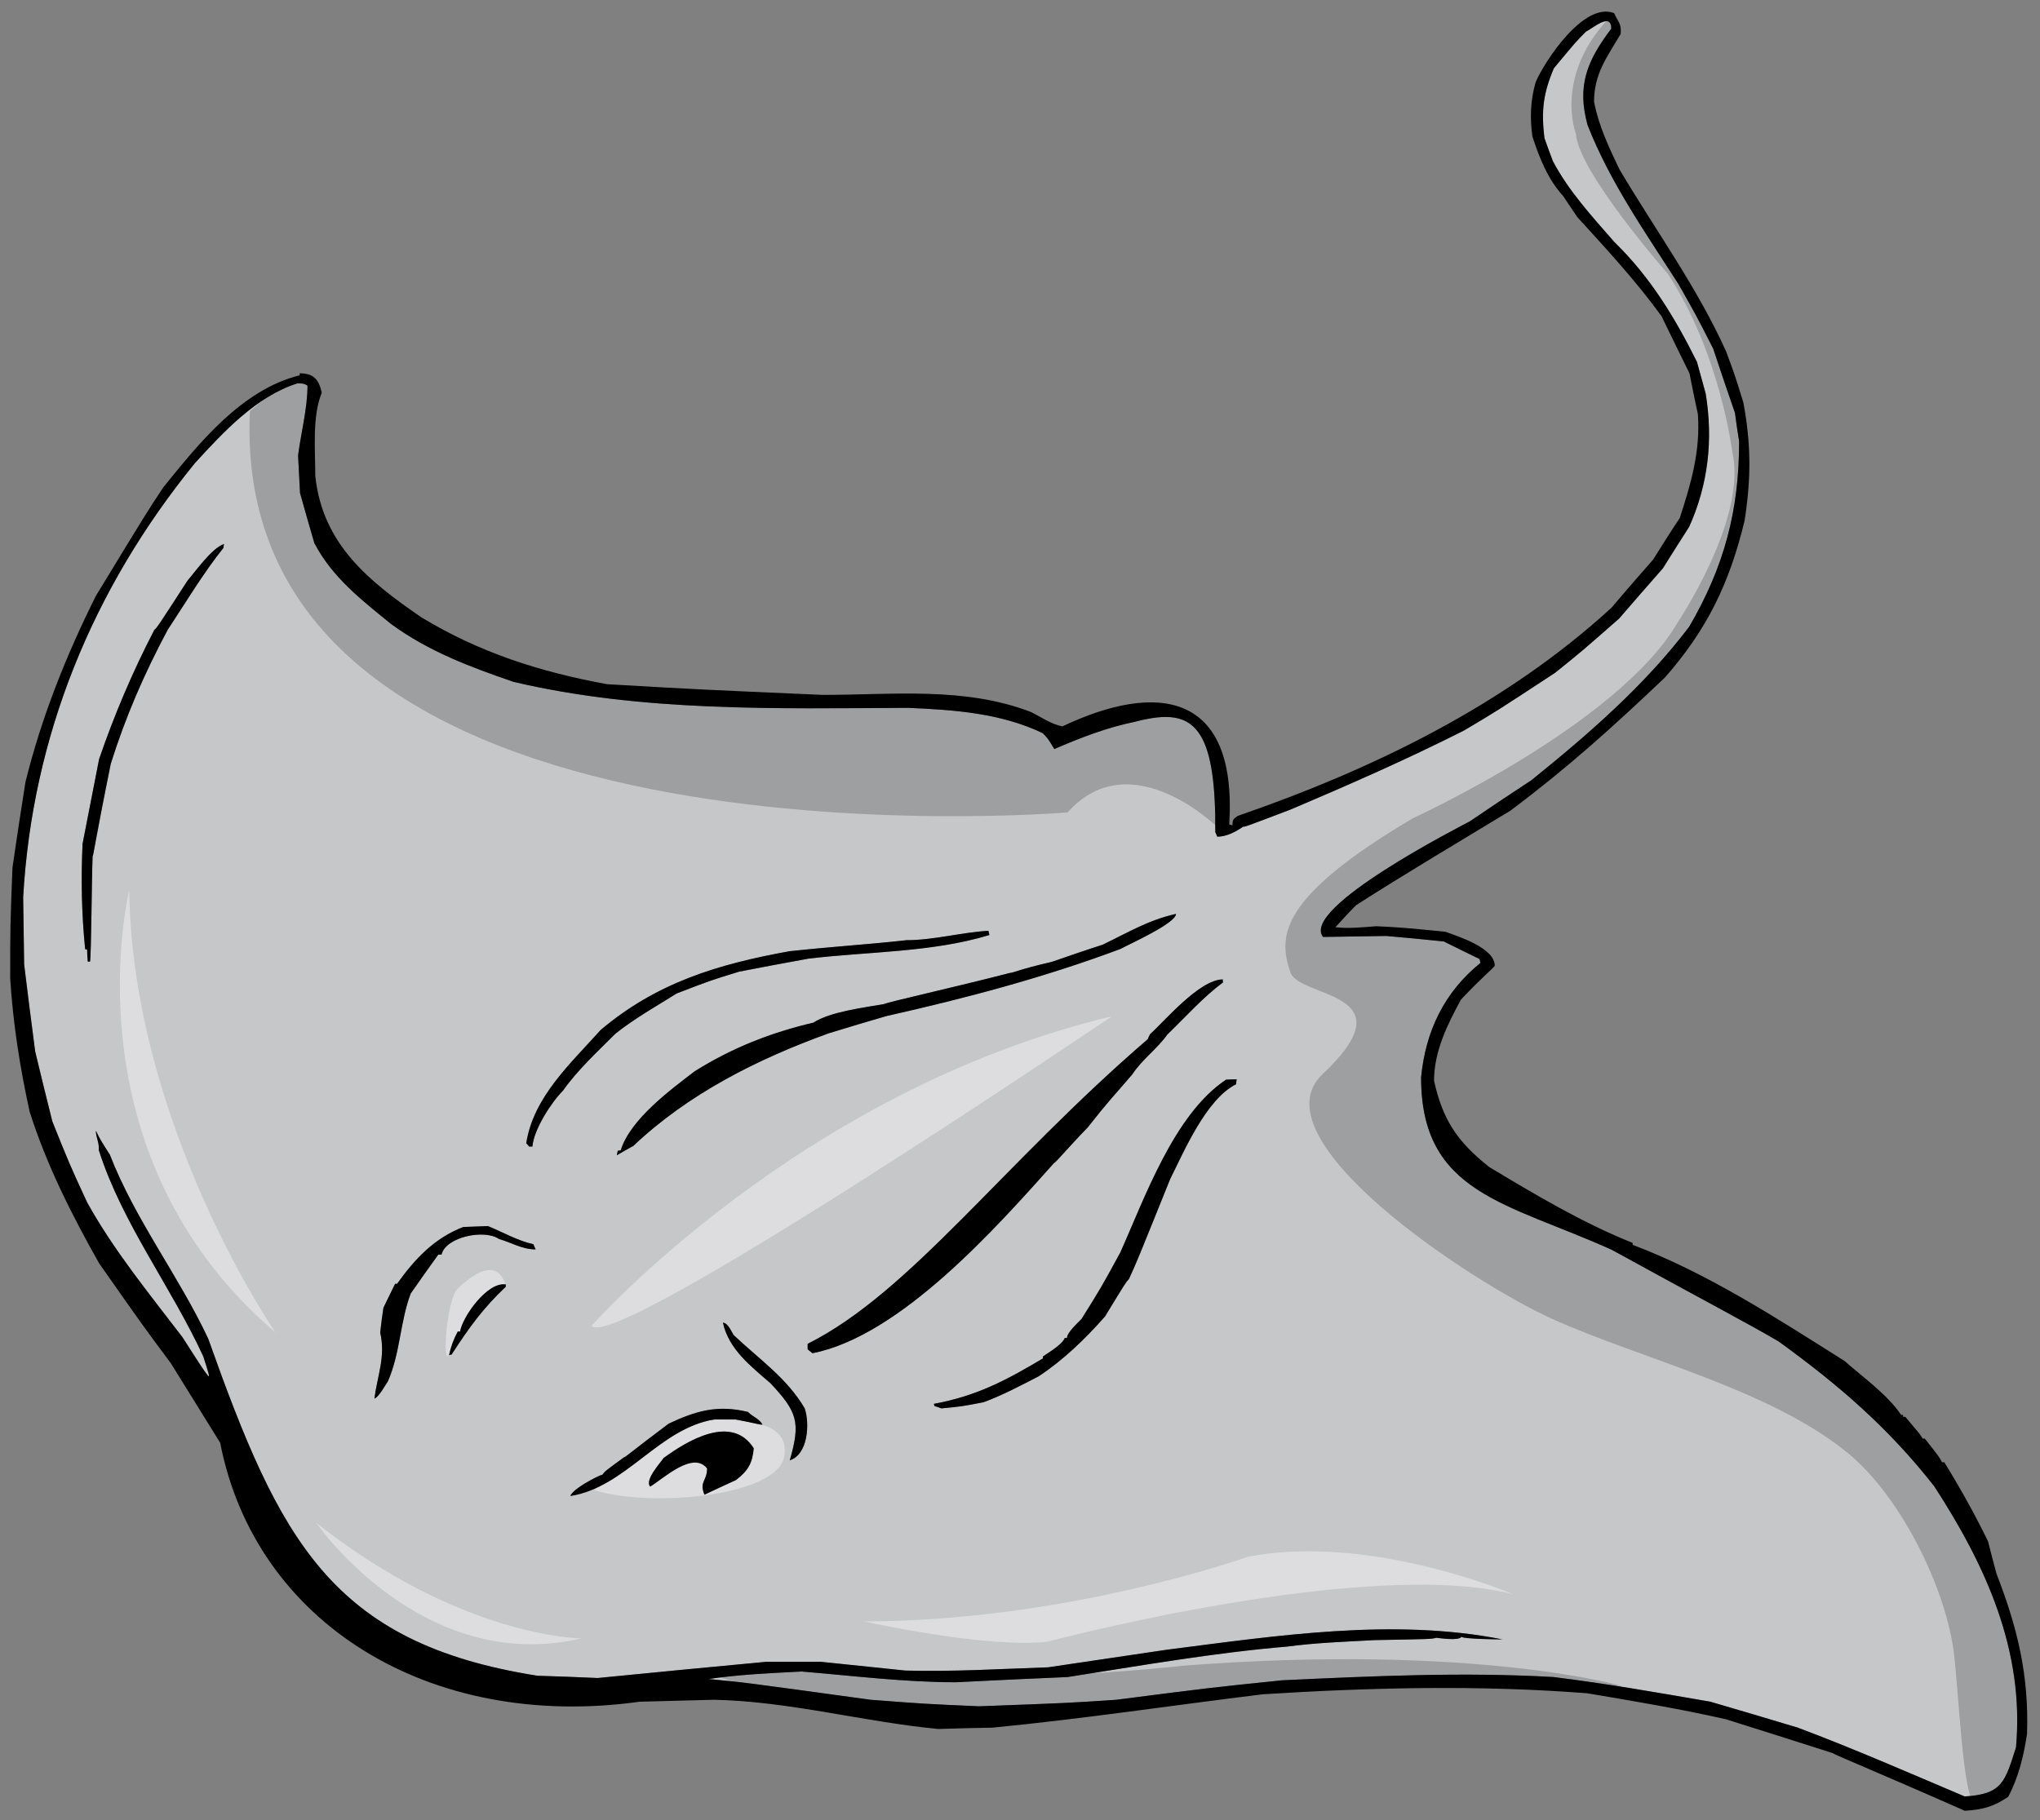
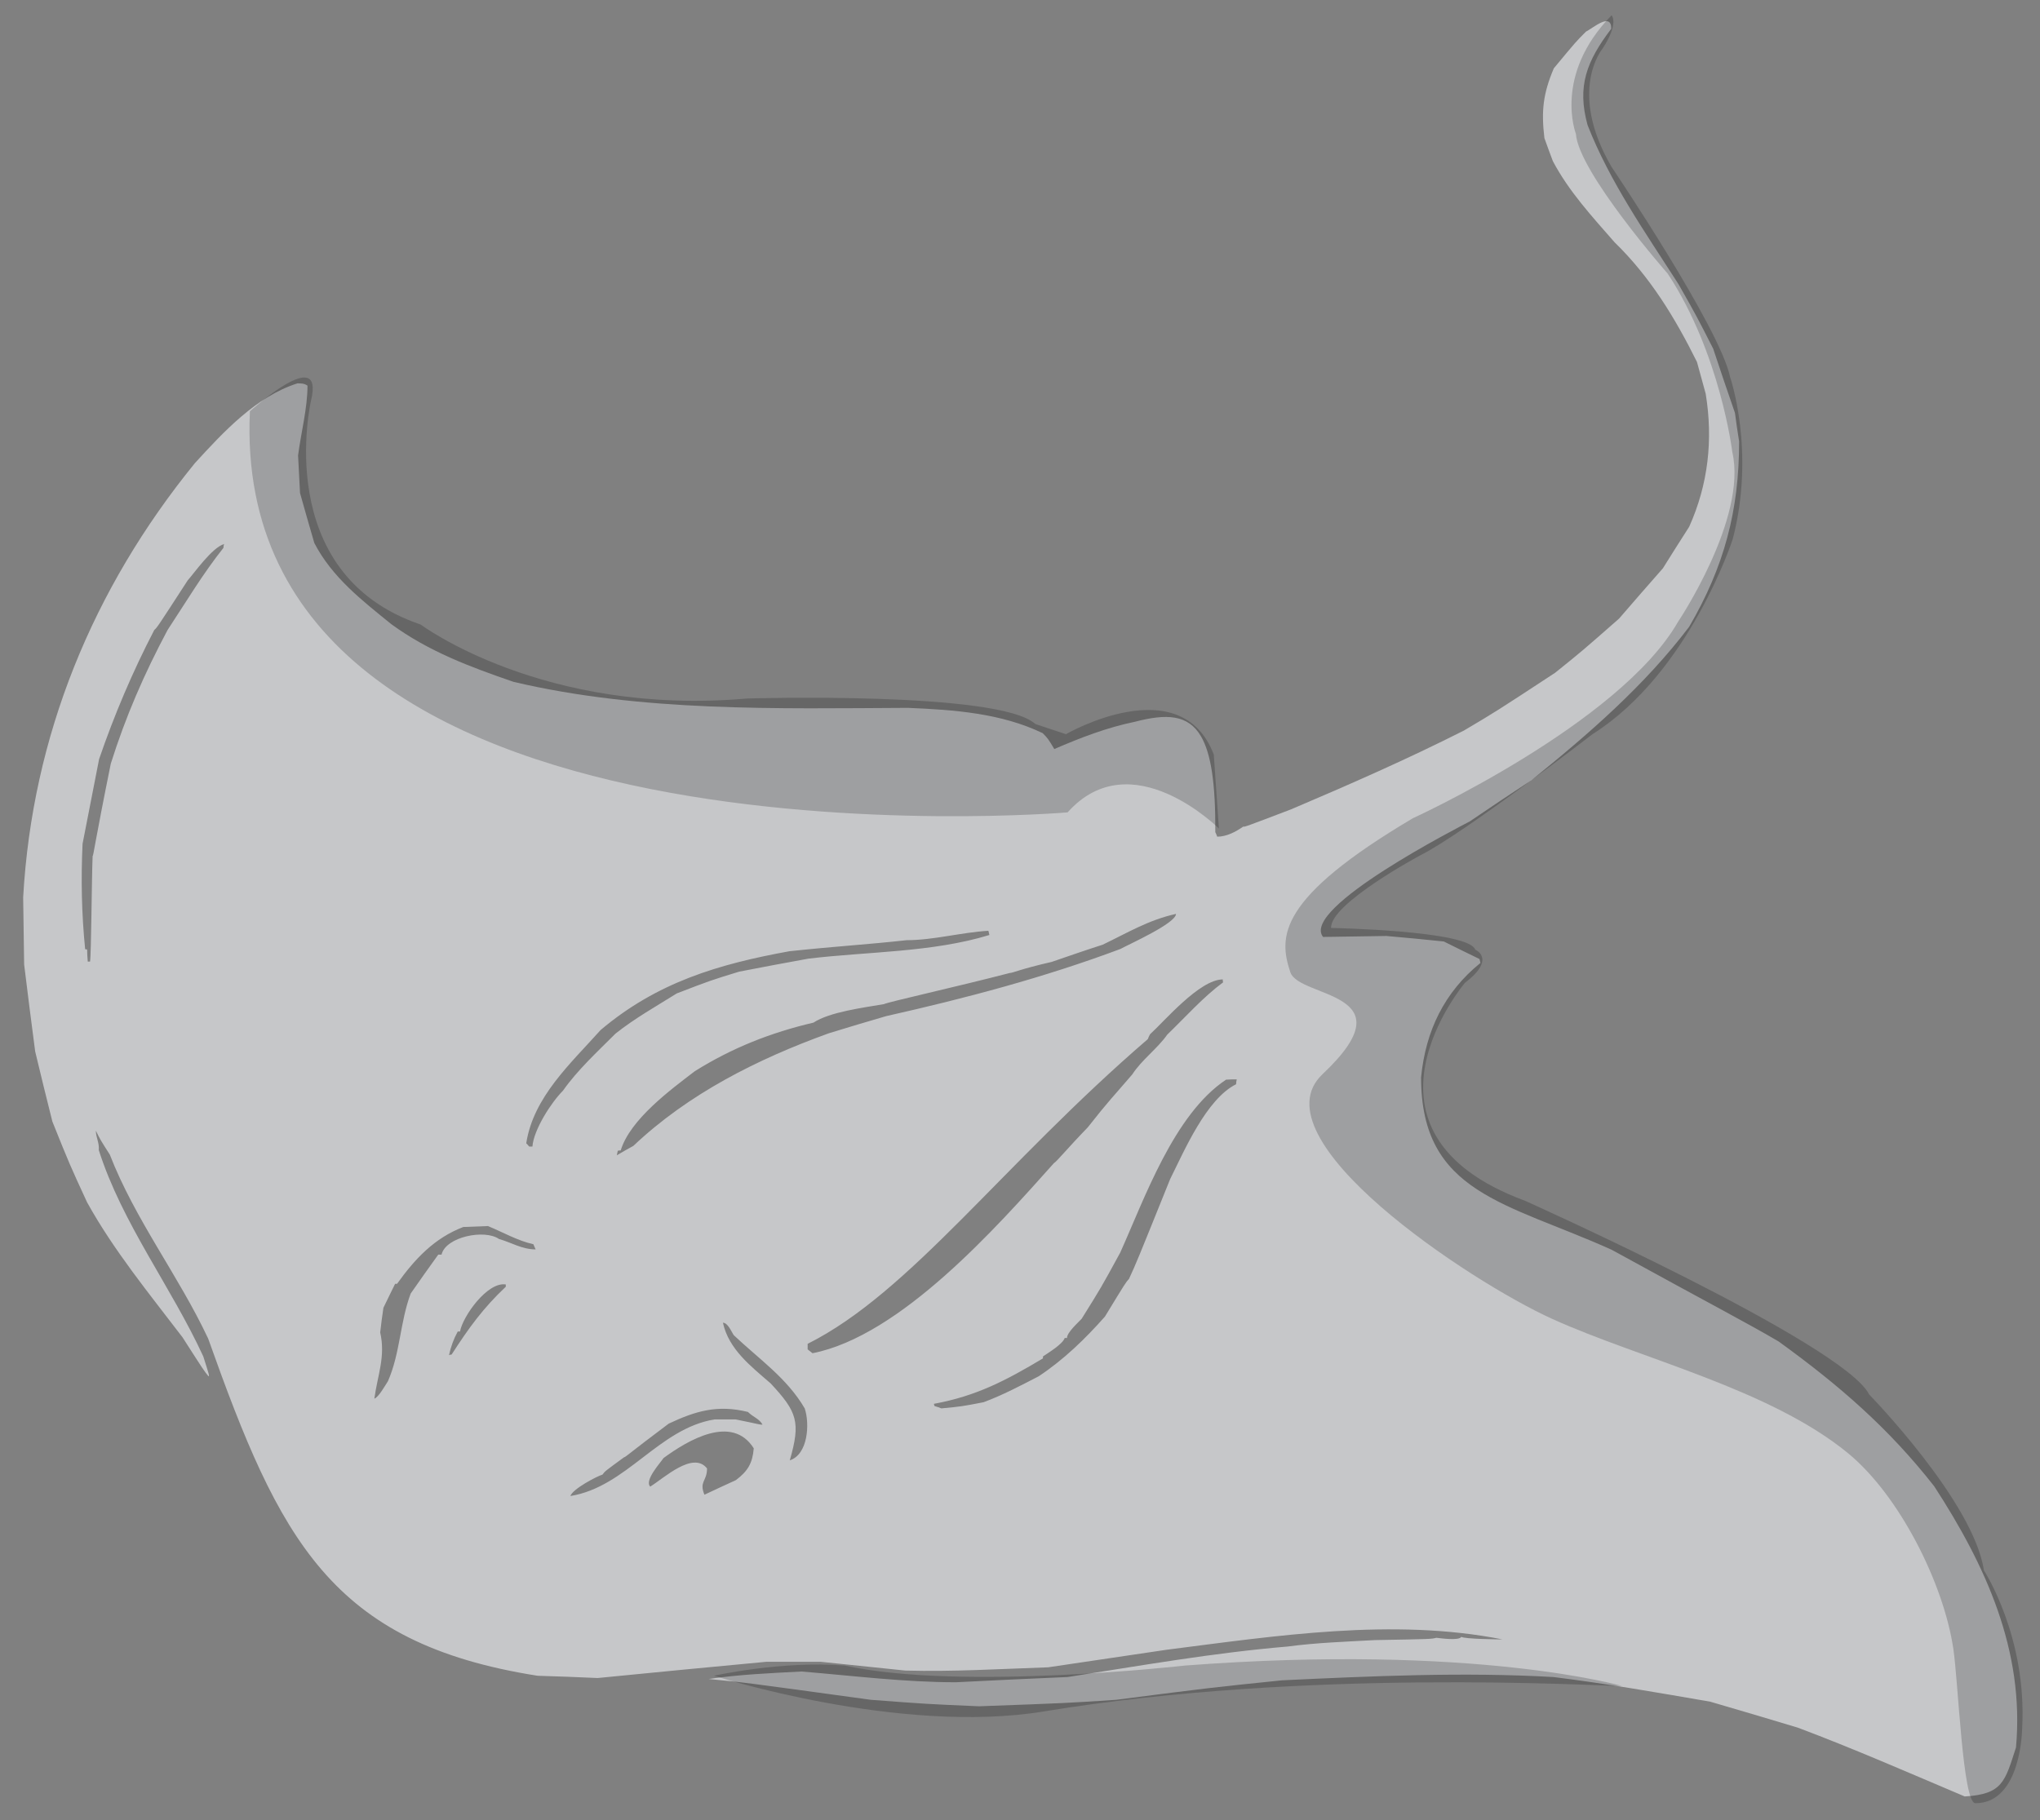
<svg xmlns="http://www.w3.org/2000/svg" version="1.1" id="Layer_1" x="0px" y="0px" width="200px" height="178.5px" viewBox="0 0 200 178.5" style="enable-background:new 0 0 200 178.5;" xml:space="preserve">
  <rect x="0" y="0" width="200" height="178.5" fill="#808080" stroke="none" />
  <path id="color1" style="fill:#C6C7C9;" d="M174.387,131.56c-3.022-1.781-6.428-3.533-16.386-9.003  c-10.289-4.64-18.68-5.512-18.68-16.899c0.445-4.581,2.29-8.367,5.823-11.23c-0.034-0.129-0.064-0.255-0.096-0.382  c-1.178-0.572-2.356-1.146-3.501-1.719c-1.878-0.192-3.755-0.381-5.632-0.539c-2.069,0.029-4.136,0.062-6.204,0.095  c-2.26-2.83,13.493-10.853,14.381-11.329c2.007-1.368,4.01-2.705,6.046-4.042c5.603-4.516,11.106-9.292,15.467-15.049  c3.434-5.888,4.897-11.392,4.897-18.169c-0.158-0.953-0.285-1.877-0.409-2.802c-0.733-2.099-1.435-4.201-2.135-6.299  c-1.653-3.246-1.653-3.246-3.405-6.334c-3.245-5.058-6.714-9.991-8.909-15.591c-1.051-3.817-0.095-6.266,2.324-9.452  c0-1.653-1.785-0.062-2.483,0.287C154.5,4.09,154.5,4.09,152.335,6.7c-1.051,2.478-1.24,4.168-0.923,6.84  c0.256,0.731,0.542,1.494,0.828,2.258c1.56,2.96,3.85,5.442,6.046,7.955c3.499,3.407,5.917,7.382,8.083,11.742  c0.283,1.019,0.57,2.069,0.857,3.119c0.732,4.488,0.254,8.879-1.621,13.046c-0.86,1.335-1.72,2.704-2.577,4.072  c-1.433,1.623-2.867,3.278-4.297,4.933c-3.661,3.215-3.661,3.215-6.271,5.313c-5.822,3.819-5.822,3.819-8.94,5.664  c-5.536,2.8-11.264,5.314-16.96,7.733c-4.518,1.72-4.518,1.72-4.677,1.688c-0.732,0.507-1.624,0.986-2.547,0.986  c-0.062-0.161-0.126-0.32-0.19-0.446c0.032-4.768-0.42-7.711-1.4-9.388c-1.257-2.164-3.388-2.241-6.491-1.432  c-2.769,0.573-5.314,1.557-7.891,2.673c-0.637-1.05-0.637-1.05-1.144-1.561c-4.109-1.97-8.722-2.291-13.208-2.479  c-12.823,0.063-26.092,0.413-38.66-2.548c-4.265-1.464-8.338-2.989-11.997-5.665c-2.864-2.322-5.792-4.581-7.541-7.953  c-0.477-1.655-0.955-3.279-1.401-4.902c-0.063-1.24-0.127-2.48-0.191-3.689c0.287-2.228,0.923-4.615,0.923-6.841  c-0.319-0.223-0.605-0.223-0.987-0.223c-4.042,1.275-7.288,4.805-10.056,7.828C9.081,57.739,3.163,72.182,2.271,87.997  c0.032,2.197,0.064,4.391,0.096,6.588c0.35,2.833,0.701,5.666,1.082,8.528c0.541,2.29,1.115,4.582,1.686,6.872  c1.688,4.201,1.688,4.201,3.405,7.925c2.609,4.709,6.077,8.94,9.354,13.234c2.101,3.278,2.101,3.278,2.547,3.82  c0.096-0.032,0.096-0.032-0.509-1.941c-3.15-6.841-7.955-13.046-10.246-20.236c0.063-0.732-0.287-1.244-0.287-1.91  c0.414,0.858,0.414,0.858,1.369,2.356c2.481,6.394,6.744,11.865,9.642,18.039c6.981,19.632,11.992,29.875,32.297,33.063  c1.94,0.063,3.914,0.124,5.887,0.222c5.503-0.539,11.01-1.082,16.514-1.59h5.379c2.736,0.285,5.503,0.571,8.271,0.858  c4.646,0.126,9.354-0.16,14.001-0.319c3.853-0.572,7.7-1.145,11.583-1.717c10.724-1.368,22.24-3.151,32.965-1.018  c-0.285,0-3.755-0.032-4.04-0.255c-0.221,0.413-2.1,0.128-2.451,0.096c-0.509,0.127-0.509,0.127-6.013,0.225  c-2.864,0.158-5.759,0.254-8.592,0.634c-7.191,0.604-14.415,1.877-21.542,2.989c-3.659,0.161-7.321,0.32-10.945,0.512  c-5.06,0-10.087-0.636-15.147-1.053c-3.055,0.161-6.078,0.287-9.101,0.734c3.373,0.318,3.373,0.318,15.878,2.037  c5.409,0.412,5.409,0.412,10.626,0.638c8.72-0.32,8.72-0.32,13.462-0.638c9.162-1.179,9.162-1.179,16.26-1.91  c8.846-0.413,17.754-0.828,26.602-0.32c5.154,0.638,10.246,1.531,15.368,2.418c2.867,0.829,5.728,1.689,8.592,2.548  c5.506,2.068,10.946,4.455,16.356,6.745c3.72-0.221,3.945-1.465,5.026-4.805c0.86-9.514-2.992-17.881-8.018-25.614  C185.141,140.024,180.273,135.823,174.387,131.56z M21.905,53.728c-2.003,2.513-3.691,5.345-5.473,8.05  c-2.292,4.297-4.105,8.465-5.57,13.111c-1.592,7.859-1.685,8.974-1.781,9.068c-0.096,2.259-0.13,9.705-0.255,10.341H8.604  C8.573,93.886,8.54,93.503,8.54,93.12c-0.063-0.03-0.127-0.03-0.191-0.03c-0.35-3.5-0.414-6.843-0.255-10.342  c0.542-2.769,1.083-5.536,1.622-8.307c1.497-4.357,3.278-8.558,5.411-12.664c0.287-0.253,0.287-0.253,3.278-4.868  c0.634-0.701,2.355-3.182,3.564-3.563C21.937,53.473,21.905,53.6,21.905,53.728z M103.108,94.329  c1.653-0.569,3.31-1.144,4.997-1.686c2.514-1.208,4.484-2.418,7.189-3.022c0,0.924-4.643,2.992-5.44,3.437  c-7.477,2.801-15.176,4.836-22.973,6.589c-1.876,0.539-3.754,1.111-5.631,1.684c-6.969,2.517-13.746,5.919-19.157,11.042  c-0.54,0.287-1.08,0.604-1.622,0.923c0.032-0.159,0.064-0.318,0.096-0.446c0.095-0.03,0.191-0.03,0.286-0.03  c0.922-3.054,4.932-5.981,7.256-7.765c3.657-2.292,7.444-3.788,11.645-4.772c1.592-1.05,4.899-1.464,6.906-1.813  c0.446-0.221,7.062-1.686,12.347-3.056C99.321,95.412,99.927,95.062,103.108,94.329z M49.588,126.184  c-2.228,2.1-3.627,4.038-5.313,6.65c-0.096,0-0.193,0.029-0.255,0.063c0.19-0.859,0.444-1.559,0.857-2.322h0.223  c0.255-1.464,2.675-4.901,4.488-4.615V126.184z M48.922,121.503c-1.401-0.984-5.22-0.221-5.634,1.53h-0.319  c-0.923,1.271-1.813,2.546-2.704,3.817c-1.051,2.799-1.019,5.824-2.227,8.591c-0.255,0.385-0.923,1.594-1.337,1.718  c0.319-2.322,1.114-4.136,0.573-6.488c0.095-0.829,0.191-1.623,0.316-2.422c0.385-0.792,0.767-1.59,1.148-2.352h0.19  c1.75-2.448,3.661-4.486,6.491-5.57c0.795-0.032,1.592-0.062,2.417-0.093c1.401,0.572,2.961,1.463,4.456,1.781  c0.065,0.157,0.129,0.317,0.223,0.509C51.18,122.523,50.161,121.856,48.922,121.503z M52.198,112.437h-0.319  c-0.096-0.128-0.19-0.223-0.287-0.319c0.701-4.548,4.361-7.825,7.287-11.104c5.536-4.677,11.518-6.459,18.519-7.731  c4.838-0.512,7.447-0.638,11.486-1.083c2.642,0,5.347-0.764,8.018-0.922c0.036,0.128,0.067,0.255,0.099,0.413  c-5.602,1.718-11.964,1.621-17.756,2.322c-2.259,0.415-4.519,0.827-6.778,1.273c-2.8,0.859-2.8,0.859-6.109,2.131  c-2.037,1.274-4.137,2.451-6.014,3.946c-1.751,1.752-3.723,3.563-5.155,5.6C54.043,108.109,52.323,110.78,52.198,112.437z   M72.149,145.148c-1.051,0.479-2.069,0.953-3.087,1.433c-0.541-1.305,0.255-1.305,0.255-2.577c-1.369-1.75-4.265,0.986-5.568,1.781  c-0.605-0.607,1.017-2.355,1.303-2.801c2.388-1.75,6.714-4.327,8.847-0.953C73.771,143.491,73.327,144.256,72.149,145.148z   M72.117,139.197H70.05c-5.473,0.892-8.625,6.619-14.129,7.511c0.223-0.702,2.609-1.942,3.15-2.101  c0.223-0.318,0.223-0.318,2.1-1.689c0.224-0.063,0.317-0.254,4.391-3.309c2.64-1.239,4.771-1.878,7.765-1.146  c0.507,0.508,1.081,0.636,1.433,1.24C74.503,139.737,74.377,139.643,72.117,139.197z M77.43,143.208  c1.082-3.755,0.732-4.743-1.877-7.544c-1.942-1.687-4.105-3.34-4.678-5.949c0.477,0,0.828,0.859,1.051,1.209  c2.481,2.355,5.217,4.2,6.968,7.192C79.405,139.643,79.213,142.635,77.43,143.208z M79.658,132.706  c-0.159-0.128-0.318-0.256-0.477-0.38v-0.543c10.06-5.033,19.073-17.583,33.347-29.878c0.063-0.158,0.128-0.321,0.222-0.48  c1.4-1.27,4.867-5.377,7.13-5.377c0,0.096,0,0.192,0.031,0.287c-1.94,1.433-3.692,3.404-5.472,5.125  c-0.989,1.398-2.484,2.449-3.437,3.91c-1.911,2.229-2.229,2.483-4.36,5.188c-2.003,2.067-3.084,3.404-3.31,3.499  C97.739,120.315,88.303,131.003,79.658,132.706z M121.184,106.327c-2.928,1.463-5.091,6.555-6.459,9.291  c-3.308,8.21-3.308,8.21-4.041,9.801c-0.32,0.35-0.32,0.35-2.356,3.691c-1.941,2.195-4.042,4.231-6.491,5.854  c-1.783,0.923-3.53,1.848-5.41,2.547c-2.131,0.412-2.131,0.412-4.135,0.604c-0.222-0.098-0.446-0.159-0.668-0.225  c-0.034-0.095-0.064-0.159-0.064-0.222c4.167-0.765,7.065-2.29,10.69-4.456v-0.19c0.51-0.349,1.943-1.209,2.134-1.813h0.222  c0-0.539,1.079-1.495,1.433-1.875c1.911-3.057,1.911-3.057,3.786-6.493c2.354-5.218,5.251-13.555,10.375-16.961  c0.348-0.03,0.696-0.03,1.05-0.03C121.216,106.01,121.184,106.168,121.184,106.327z" />
-   <path id="highlight" style="opacity:0.4;fill:#FFFFFF;" d="M109,99.667c0,0-48.782,33.056-51,30.352  C58,130.019,78.333,107,109,99.667z M122.334,152.667c0,0-17.667,6.333-37.667,6.333c0,0,12,2.666,18,2  c0,0,31.334-8.332,45.667-4.666C148.334,156.334,134.334,150.334,122.334,152.667z M57,160.667c0,0-11.667,0.001-26-11.333  C31,149.334,41.333,164.334,57,160.667z M27,130.667c0,0-14-20.333-14.333-43.334C12.667,87.334,6.333,113,27,130.667z   M76.875,142.875c0.75-3.875-5-3.625-7.625-3.625s-11,6.875-11,6.875C63.75,147.875,76.125,146.75,76.875,142.875z M49.588,126.184  c0,0-0.558-3.801-4.713,0.191c-1.084,1.041-1.542,7.541-0.855,6.521C46.401,129.363,47.427,127.117,49.588,126.184z" />
-   <path id="outline" d="M195.74,154.344c-0.287-1.083-0.577-2.132-0.831-3.184c-1.305-2.671-2.734-5.251-4.294-7.764h-0.224  c-0.256-0.507-0.256-0.507-1.686-2.322h-0.224c-0.128-0.286-0.128-0.286-1.686-2.131h-0.222v-0.192h-0.189  c-1.338-2.005-3.756-3.691-5.539-5.282c-6.556-4.134-13.492-8.654-20.779-11.391v-0.191c-4.869-1.942-9.577-4.742-14.065-7.444  c-3.118-2.484-4.549-4.585-5.408-8.464c0-2.864,1.305-5.506,2.641-7.956c2.133-2.26,3.055-2.961,3.311-3.31  c0-1.75-3.531-2.864-4.838-3.341c-4.231-0.414-4.231-0.414-6.778-0.542c-1.305,0.097-2.703,0.255-4.006,0.097  c0.666-0.732,1.334-1.465,2.035-2.164c4.963-3.182,10.088-6.204,15.114-9.26c5.64-4.23,9.858-8.037,15.145-13.048  c4.168-4.739,6.364-9.32,7.829-15.43c0.636-4.171,0.636-7.446-0.128-11.552c-0.824-2.672-0.824-2.672-1.686-4.997  c-2.834-6.299-6.971-11.963-10.469-17.884c-1.019-2.129-2.037-4.261-2.482-6.615c0-2.736,1.241-4.328,2.609-6.65  c0.092-1.05-0.255-1.147-0.639-2.038c-2.988-1.178-6.87,4.806-7.7,6.78c-0.508,1.78-0.569,3.497-0.317,5.313  c0.701,2.131,1.496,4.167,3.024,5.854c0.443,0.67,0.89,1.336,1.366,2.037c2.897,3.183,5.762,6.268,8.272,9.736  c0.893,1.849,1.816,3.725,2.738,5.6c0.257,1.337,0.54,2.674,0.827,4.012c0.254,3.629-0.67,6.777-1.781,10.184  c-0.892,1.334-1.751,2.701-2.609,4.07c-1.366,1.56-2.736,3.122-4.071,4.711c-10.407,9.545-23.39,15.845-36.659,20.428  c-0.414,0.316-0.507,0.316-0.507,0.92c-0.13-0.027-0.224-0.061-0.319-0.093c0.807-13.048-7.112-13.987-16.358-9.61  c-1.046-0.19-2.065-0.89-3.054-1.399c-6.553-2.515-13.459-1.687-20.426-1.687c-12.347-0.539-12.347-0.539-21.161-1.049  c-6.587-1.209-12.473-3.088-18.2-6.555c-5.169-3.549-9.701-7.173-10.405-13.875c0-2.45-0.318-5.885,0.637-8.146  c-0.287-1.337-0.83-1.911-2.166-1.911v0.194c-5.663,1.399-9.864,6.648-13.364,10.977c-1.526,2.292-1.526,2.292-6.619,10.659  c-2.927,5.857-5.345,11.936-6.905,18.264c-0.445,2.771-0.859,5.571-1.271,8.371C1,90.799,1,90.799,1,95.985  c0.287,4.455,0.954,8.687,1.909,13.047c1.686,5.282,4.105,10.056,6.809,14.857c4.263,6.079,4.263,6.079,7.032,9.801  c1.59,2.577,3.214,5.189,4.836,7.797c3.431,17.65,20.493,28.272,41.142,25.393c2.42-0.063,4.837-0.127,7.289-0.191  c7.413,0.159,14.604,2.162,21.956,2.865c1.751-0.063,3.53-0.095,5.313-0.129c8.878-0.857,17.691-2.194,26.539-3.276  c10.626-0.667,21.191-0.921,31.788-0.096c4.518,0.764,9.101,1.527,13.587,2.546c3.467,1.082,6.938,2.195,10.436,3.308  c0.478,0.287,4.934,2.103,12.983,5.666c1.686-0.095,2.833-0.382,4.263-1.37c1.02-1.906,1.527-4.039,1.847-6.173  C198.922,164.303,197.806,159.657,195.74,154.344z M197.646,171.366c-1.081,3.34-1.307,4.584-5.026,4.805  c-5.41-2.29-10.851-4.677-16.356-6.745c-2.864-0.858-5.725-1.719-8.592-2.548c-5.122-0.887-10.214-1.78-15.368-2.418  c-8.848-0.508-17.756-0.093-26.602,0.32c-7.098,0.731-7.098,0.731-16.26,1.91c-4.742,0.317-4.742,0.317-13.462,0.638  c-5.217-0.226-5.217-0.226-10.626-0.638c-12.505-1.719-12.505-1.719-15.878-2.037c3.023-0.447,6.046-0.573,9.101-0.734  c5.06,0.417,10.087,1.053,15.147,1.053c3.624-0.191,7.286-0.351,10.945-0.512c7.127-1.112,14.351-2.385,21.542-2.989  c2.833-0.38,5.728-0.476,8.592-0.634c5.504-0.098,5.504-0.098,6.013-0.225c0.352,0.032,2.23,0.317,2.451-0.096  c0.285,0.223,3.755,0.255,4.04,0.255c-10.725-2.133-22.241-0.35-32.965,1.018c-3.883,0.572-7.73,1.145-11.583,1.717  c-4.647,0.159-9.354,0.445-14.001,0.319c-2.769-0.287-5.535-0.573-8.271-0.858h-5.379c-5.504,0.508-11.011,1.051-16.514,1.59  c-1.973-0.098-3.946-0.159-5.887-0.222c-20.305-3.188-25.316-13.432-32.297-33.063c-2.897-6.174-7.16-11.646-9.642-18.039  c-0.955-1.498-0.955-1.498-1.369-2.356c0,0.666,0.35,1.178,0.287,1.91c2.291,7.19,7.096,13.396,10.246,20.236  c0.604,1.909,0.604,1.909,0.509,1.941c-0.446-0.542-0.446-0.542-2.547-3.82c-3.278-4.294-6.746-8.525-9.354-13.234  c-1.717-3.724-1.717-3.724-3.405-7.925c-0.571-2.29-1.145-4.582-1.686-6.872c-0.381-2.862-0.732-5.695-1.082-8.528  c-0.032-2.197-0.063-4.391-0.096-6.588c0.892-15.815,6.81-30.258,16.833-42.574c2.768-3.023,6.013-6.553,10.056-7.828  c0.382,0,0.668,0,0.987,0.223c0,2.226-0.636,4.613-0.923,6.841c0.064,1.209,0.128,2.45,0.191,3.689  c0.446,1.623,0.923,3.247,1.401,4.902c1.749,3.371,4.677,5.631,7.541,7.953c3.659,2.676,7.732,4.201,11.997,5.665  c12.568,2.961,25.837,2.61,38.66,2.548c4.486,0.188,9.099,0.508,13.208,2.479c0.507,0.511,0.507,0.511,1.144,1.561  c2.577-1.116,5.122-2.101,7.891-2.673c3.103-0.809,5.234-0.733,6.491,1.432c0.98,1.677,1.433,4.62,1.4,9.388  c0.064,0.126,0.129,0.285,0.19,0.446c0.923,0,1.815-0.479,2.547-0.986c0.158,0.032,0.158,0.032,4.677-1.688  c5.696-2.418,11.424-4.933,16.96-7.733c3.118-1.844,3.118-1.844,8.94-5.664c2.609-2.098,2.609-2.098,6.271-5.313  c1.43-1.655,2.864-3.309,4.297-4.933c0.857-1.368,1.717-2.737,2.577-4.072c1.875-4.167,2.354-8.558,1.621-13.046  c-0.287-1.05-0.574-2.1-0.857-3.119c-2.166-4.36-4.584-8.335-8.083-11.742c-2.196-2.513-4.486-4.995-6.046-7.955  c-0.286-0.764-0.572-1.527-0.828-2.258c-0.317-2.672-0.128-4.361,0.923-6.84c2.165-2.61,2.165-2.61,3.15-3.598  c0.698-0.348,2.483-1.94,2.483-0.287c-2.419,3.186-3.375,5.635-2.324,9.452c2.195,5.6,5.664,10.533,8.909,15.591  c1.752,3.088,1.752,3.088,3.405,6.334c0.7,2.098,1.401,4.2,2.135,6.299c0.124,0.924,0.251,1.849,0.409,2.802  c0,6.778-1.463,12.281-4.897,18.169c-4.36,5.757-9.864,10.533-15.467,15.049c-2.036,1.337-4.039,2.674-6.046,4.042  c-0.888,0.477-16.641,8.499-14.381,11.329c2.068-0.033,4.135-0.065,6.204-0.095c1.877,0.158,3.754,0.347,5.632,0.539  c1.145,0.572,2.323,1.146,3.501,1.719c0.031,0.127,0.062,0.253,0.096,0.382c-3.533,2.863-5.378,6.649-5.823,11.23  c0,11.388,8.391,12.26,18.68,16.899c9.958,5.47,13.363,7.222,16.386,9.003c5.887,4.264,10.754,8.465,15.242,14.192  C194.654,153.485,198.507,161.852,197.646,171.366z M74.759,139.705c-0.256,0.032-0.382-0.063-2.642-0.508H70.05  c-5.473,0.892-8.625,6.619-14.129,7.511c0.223-0.702,2.609-1.942,3.15-2.101c0.223-0.318,0.223-0.318,2.1-1.689  c0.224-0.063,0.317-0.254,4.391-3.309c2.64-1.239,4.771-1.878,7.765-1.146C73.834,138.973,74.408,139.101,74.759,139.705z   M73.9,142.03c-0.129,1.461-0.573,2.226-1.75,3.117c-1.051,0.479-2.069,0.953-3.087,1.433c-0.541-1.305,0.255-1.305,0.255-2.577  c-1.369-1.75-4.265,0.986-5.568,1.781c-0.605-0.607,1.017-2.355,1.303-2.801C67.44,141.233,71.767,138.656,73.9,142.03z   M78.895,138.116c0.51,1.526,0.318,4.519-1.465,5.092c1.082-3.755,0.732-4.743-1.877-7.544c-1.942-1.687-4.105-3.34-4.678-5.949  c0.477,0,0.828,0.859,1.051,1.209C74.408,133.279,77.144,135.124,78.895,138.116z M120.198,105.881c0.348-0.03,0.696-0.03,1.05-0.03  c-0.032,0.159-0.064,0.317-0.064,0.477c-2.928,1.463-5.091,6.555-6.459,9.291c-3.308,8.21-3.308,8.21-4.041,9.801  c-0.32,0.35-0.32,0.35-2.356,3.691c-1.941,2.195-4.042,4.231-6.491,5.854c-1.783,0.923-3.53,1.848-5.41,2.547  c-2.131,0.412-2.131,0.412-4.135,0.604c-0.222-0.098-0.446-0.159-0.668-0.225c-0.034-0.095-0.064-0.159-0.064-0.222  c4.167-0.765,7.065-2.29,10.69-4.456v-0.19c0.51-0.349,1.943-1.209,2.134-1.813h0.222c0-0.539,1.079-1.495,1.433-1.875  c1.911-3.057,1.911-3.057,3.786-6.493C112.177,117.624,115.074,109.287,120.198,105.881z M52.292,122.015  c0.065,0.157,0.129,0.317,0.223,0.509c-1.335,0-2.354-0.668-3.593-1.02c-1.401-0.984-5.22-0.221-5.634,1.53h-0.319  c-0.923,1.271-1.813,2.546-2.704,3.817c-1.051,2.799-1.019,5.824-2.227,8.591c-0.255,0.385-0.923,1.594-1.337,1.718  c0.319-2.322,1.114-4.136,0.573-6.488c0.095-0.829,0.191-1.623,0.316-2.422c0.385-0.792,0.767-1.59,1.148-2.352h0.19  c1.75-2.448,3.661-4.486,6.491-5.57c0.795-0.032,1.592-0.062,2.417-0.093C49.238,120.806,50.798,121.696,52.292,122.015z   M49.588,125.959v0.225c-2.228,2.1-3.627,4.038-5.313,6.65c-0.096,0-0.193,0.029-0.255,0.063c0.19-0.859,0.444-1.559,0.857-2.322  h0.223C45.355,129.11,47.775,125.673,49.588,125.959z M79.658,132.706c-0.159-0.128-0.318-0.256-0.477-0.38v-0.543  c10.06-5.033,19.073-17.583,33.347-29.878c0.063-0.158,0.128-0.321,0.222-0.48c1.4-1.27,4.867-5.377,7.13-5.377  c0,0.096,0,0.192,0.031,0.287c-1.94,1.433-3.692,3.404-5.472,5.125c-0.989,1.398-2.484,2.449-3.437,3.91  c-1.911,2.229-2.229,2.483-4.36,5.188c-2.003,2.067-3.084,3.404-3.31,3.499C97.739,120.315,88.303,131.003,79.658,132.706z   M86.659,98.468c0.446-0.221,7.062-1.686,12.347-3.056c0.314,0,0.921-0.351,4.102-1.083c1.653-0.569,3.31-1.144,4.997-1.686  c2.514-1.208,4.484-2.418,7.189-3.022c0,0.924-4.643,2.992-5.44,3.437c-7.477,2.801-15.176,4.836-22.973,6.589  c-1.876,0.539-3.754,1.111-5.631,1.684c-6.969,2.517-13.746,5.919-19.157,11.042c-0.54,0.287-1.08,0.604-1.622,0.923  c0.032-0.159,0.064-0.318,0.096-0.446c0.095-0.03,0.191-0.03,0.286-0.03c0.922-3.054,4.932-5.981,7.256-7.765  c3.657-2.292,7.444-3.788,11.645-4.772C81.345,99.231,84.653,98.817,86.659,98.468z M55.189,106.962  c-1.146,1.147-2.866,3.818-2.991,5.475h-0.319c-0.096-0.128-0.19-0.223-0.287-0.319c0.701-4.548,4.361-7.825,7.287-11.104  c5.536-4.677,11.518-6.459,18.519-7.731c4.838-0.512,7.447-0.638,11.486-1.083c2.642,0,5.347-0.764,8.018-0.922  c0.036,0.128,0.067,0.255,0.099,0.413c-5.602,1.718-11.964,1.621-17.756,2.322c-2.259,0.415-4.519,0.827-6.778,1.273  c-2.8,0.859-2.8,0.859-6.109,2.131c-2.037,1.274-4.137,2.451-6.014,3.946C58.594,103.114,56.622,104.926,55.189,106.962z   M21.969,53.347c-0.032,0.126-0.064,0.253-0.064,0.381c-2.003,2.513-3.691,5.345-5.473,8.05c-2.292,4.297-4.105,8.465-5.57,13.111  c-1.592,7.859-1.685,8.974-1.781,9.068c-0.096,2.259-0.13,9.705-0.255,10.341H8.604C8.573,93.886,8.54,93.503,8.54,93.12  c-0.063-0.03-0.127-0.03-0.191-0.03c-0.35-3.5-0.414-6.843-0.255-10.342c0.542-2.769,1.083-5.536,1.622-8.307  c1.497-4.357,3.278-8.558,5.411-12.664c0.287-0.253,0.287-0.253,3.278-4.868C19.04,56.209,20.761,53.728,21.969,53.347z" />
  <path id="shadow" style="opacity:0.2;" d="M104.667,79.667c0,0-82.334,7-80.167-39.333c0,0,7.333-6.667,6-1.084c0,0-4,17,10.75,22  c0,0,12,9,32,7.25c0,0,24.75-0.75,28.25,2.5l3,1c0,0,11.25-6.5,14.5,2l0.5,7.25C119.5,81.25,110.917,72.667,104.667,79.667z   M194.5,154c-1-6.75-11.25-17.25-11.25-17.25c-2.5-5-33.75-19-33.75-19c-18.25-6.75-5.875-21.375-5.875-21.375  c3.125-2.375,1-3.25,1-3.25C144,91.25,130.5,91,130.5,91c-0.125-2.375,8.75-7.125,8.75-7.125C143.5,81.75,156.125,72,156.125,72  c9.5-6,13.75-19.125,13.75-19.125c2.25-8.625-0.25-15.875-0.25-15.875c-1-4.875-11.625-20.625-11.625-20.625  c-4.375-7.5-0.875-11.625-0.875-11.625C158.75,2.25,158,1.5,158,1.5c-5.75,5.875-3.5,11.625-3.5,11.625c0.25,3.75,9,13.709,9,13.709  c5.167,7.833,6.334,17.5,6.334,17.5C171.334,50.834,164.5,61,164.5,61c-5.75,10-25.998,19.249-26,19.25  c-13.218,7.835-13.166,11.584-12,15.084c0.864,2.595,11.834,1.833,3.167,10c-6.712,6.325,14.428,20.342,22.5,24  c8.658,3.924,21.303,6.853,29,13.166c5.032,4.127,9.367,12.727,10.333,19.167c0.5,3.333,0.917,15.167,2.167,15.167  c4.527,0,4.583-7.334,4.583-7.334C198.75,160.5,194.5,154,194.5,154z M116.167,163.334c0,0-22,2.5-33.334,0  c-6.166-0.5-12.833,1-12.833,1s18.167,5.833,32.334,3.5c25.846-4.256,54-2.5,56.666-2.5  C159,165.334,144.667,161.167,116.167,163.334z" />
</svg>